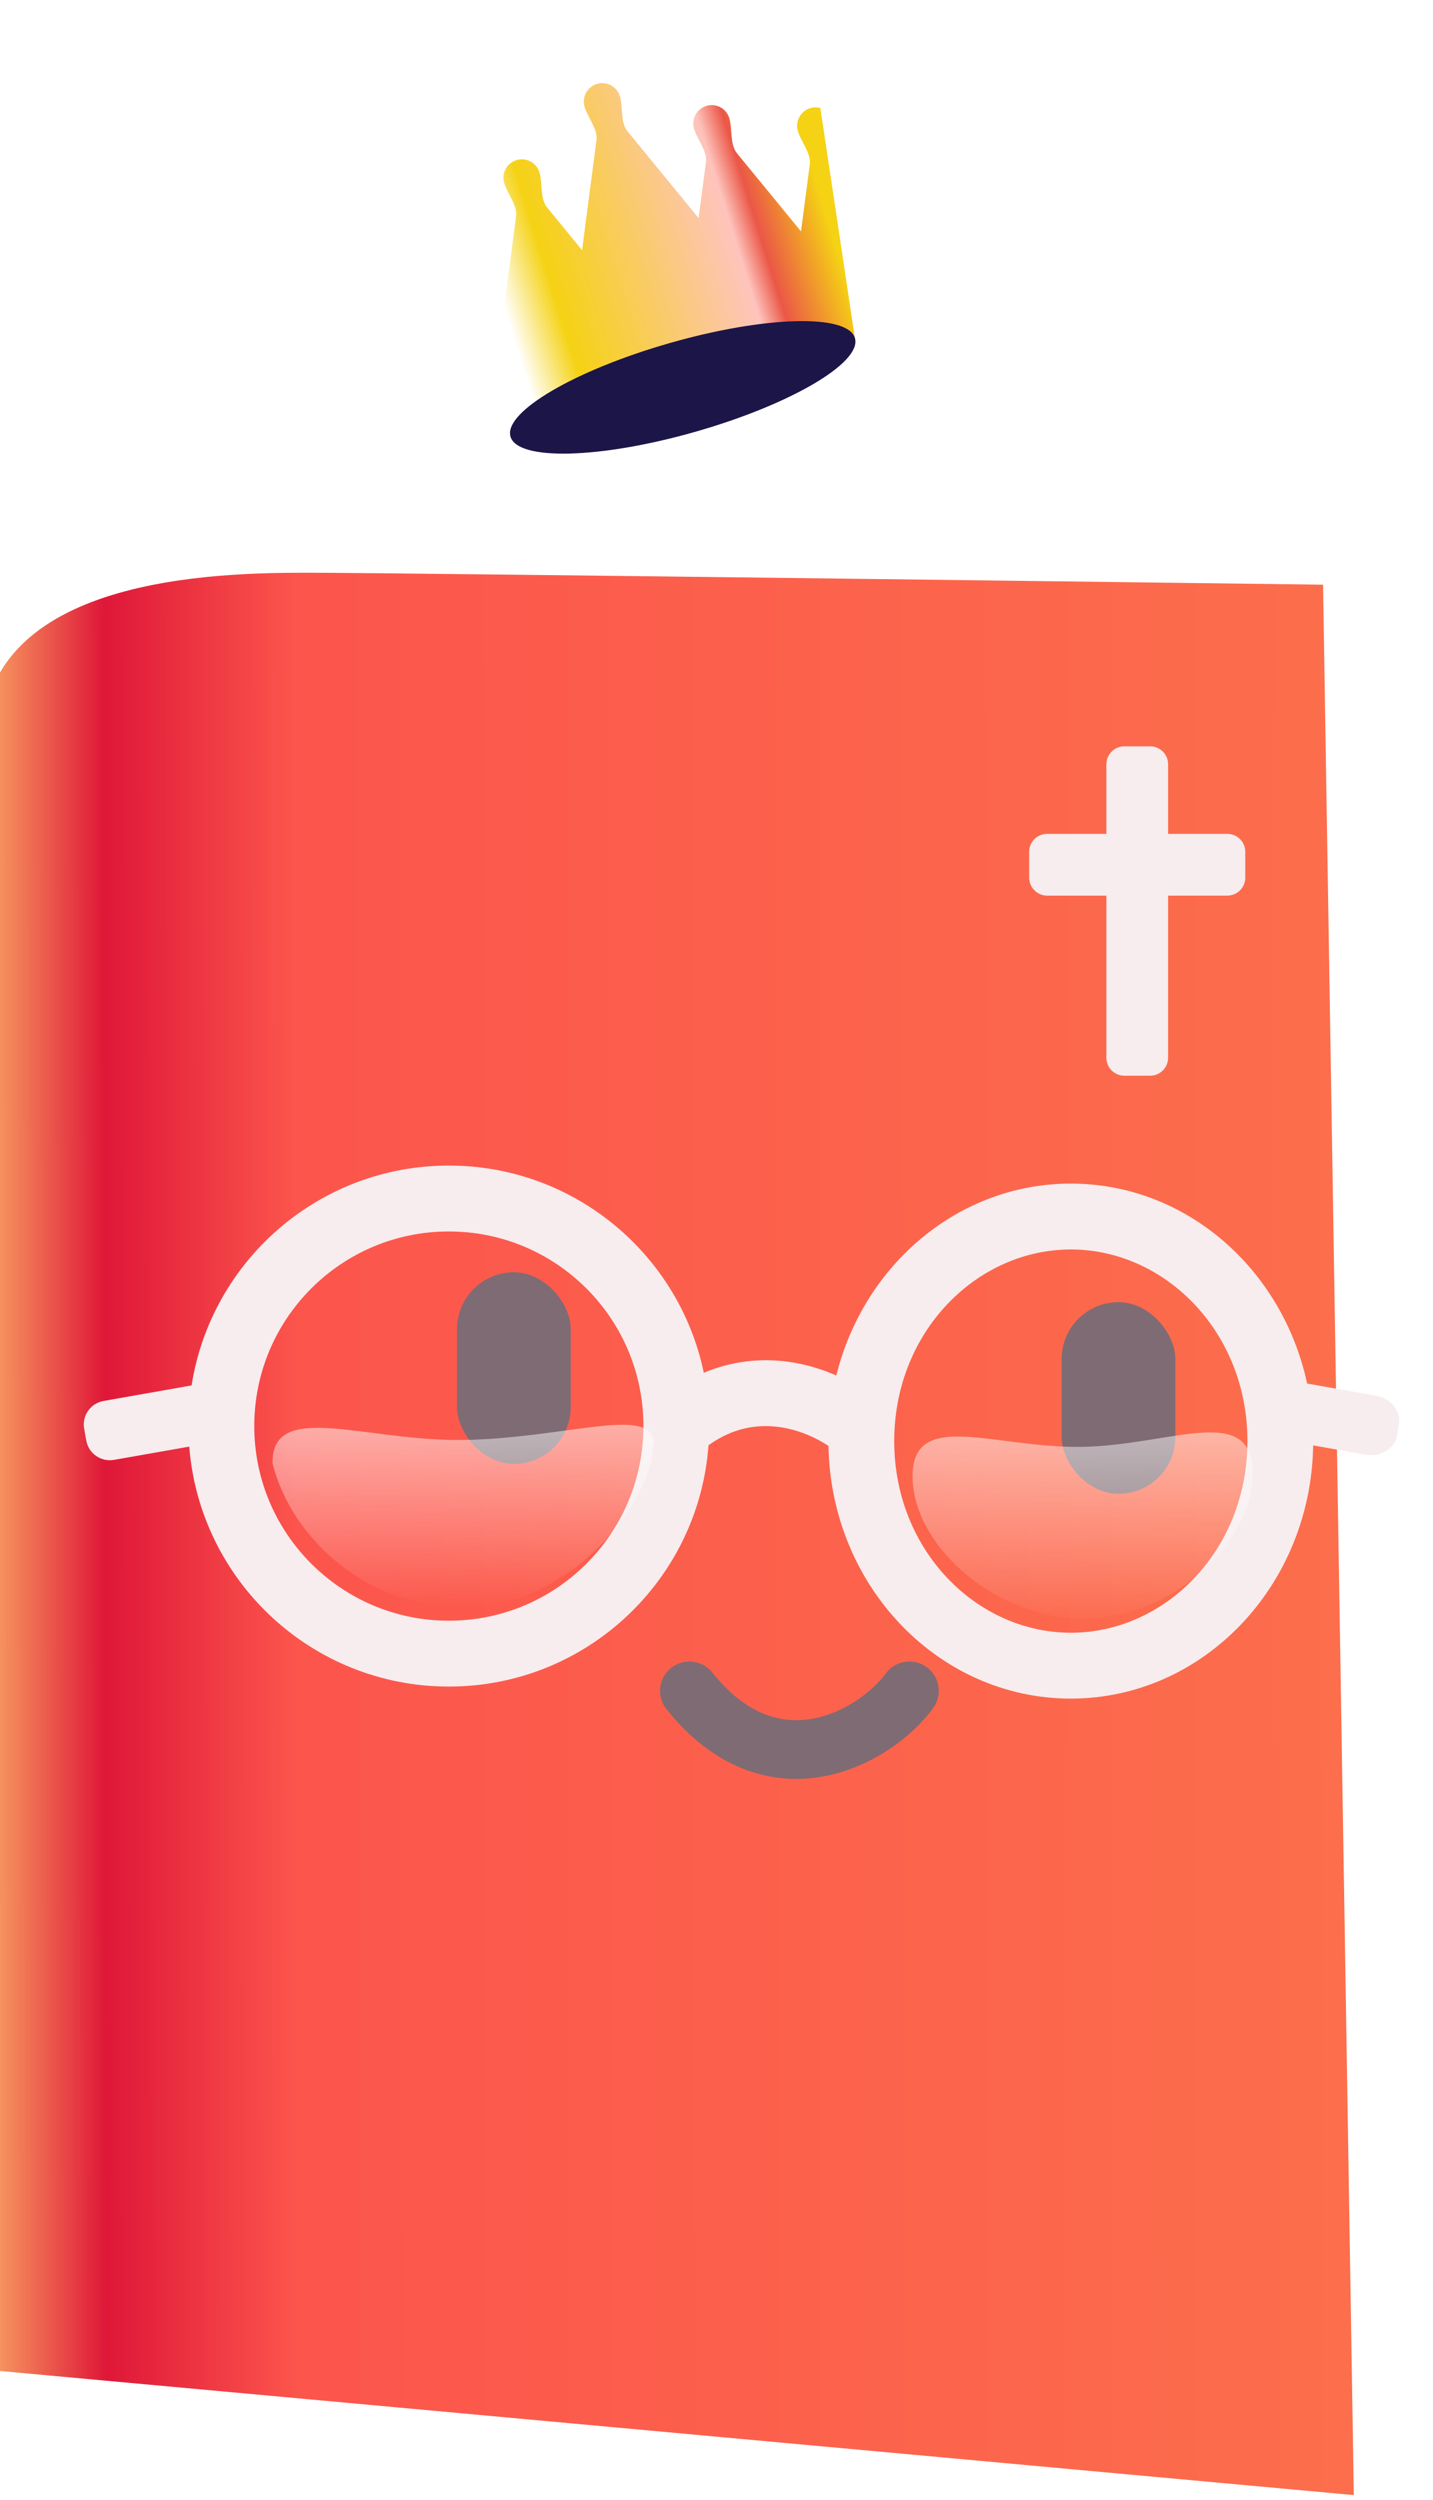
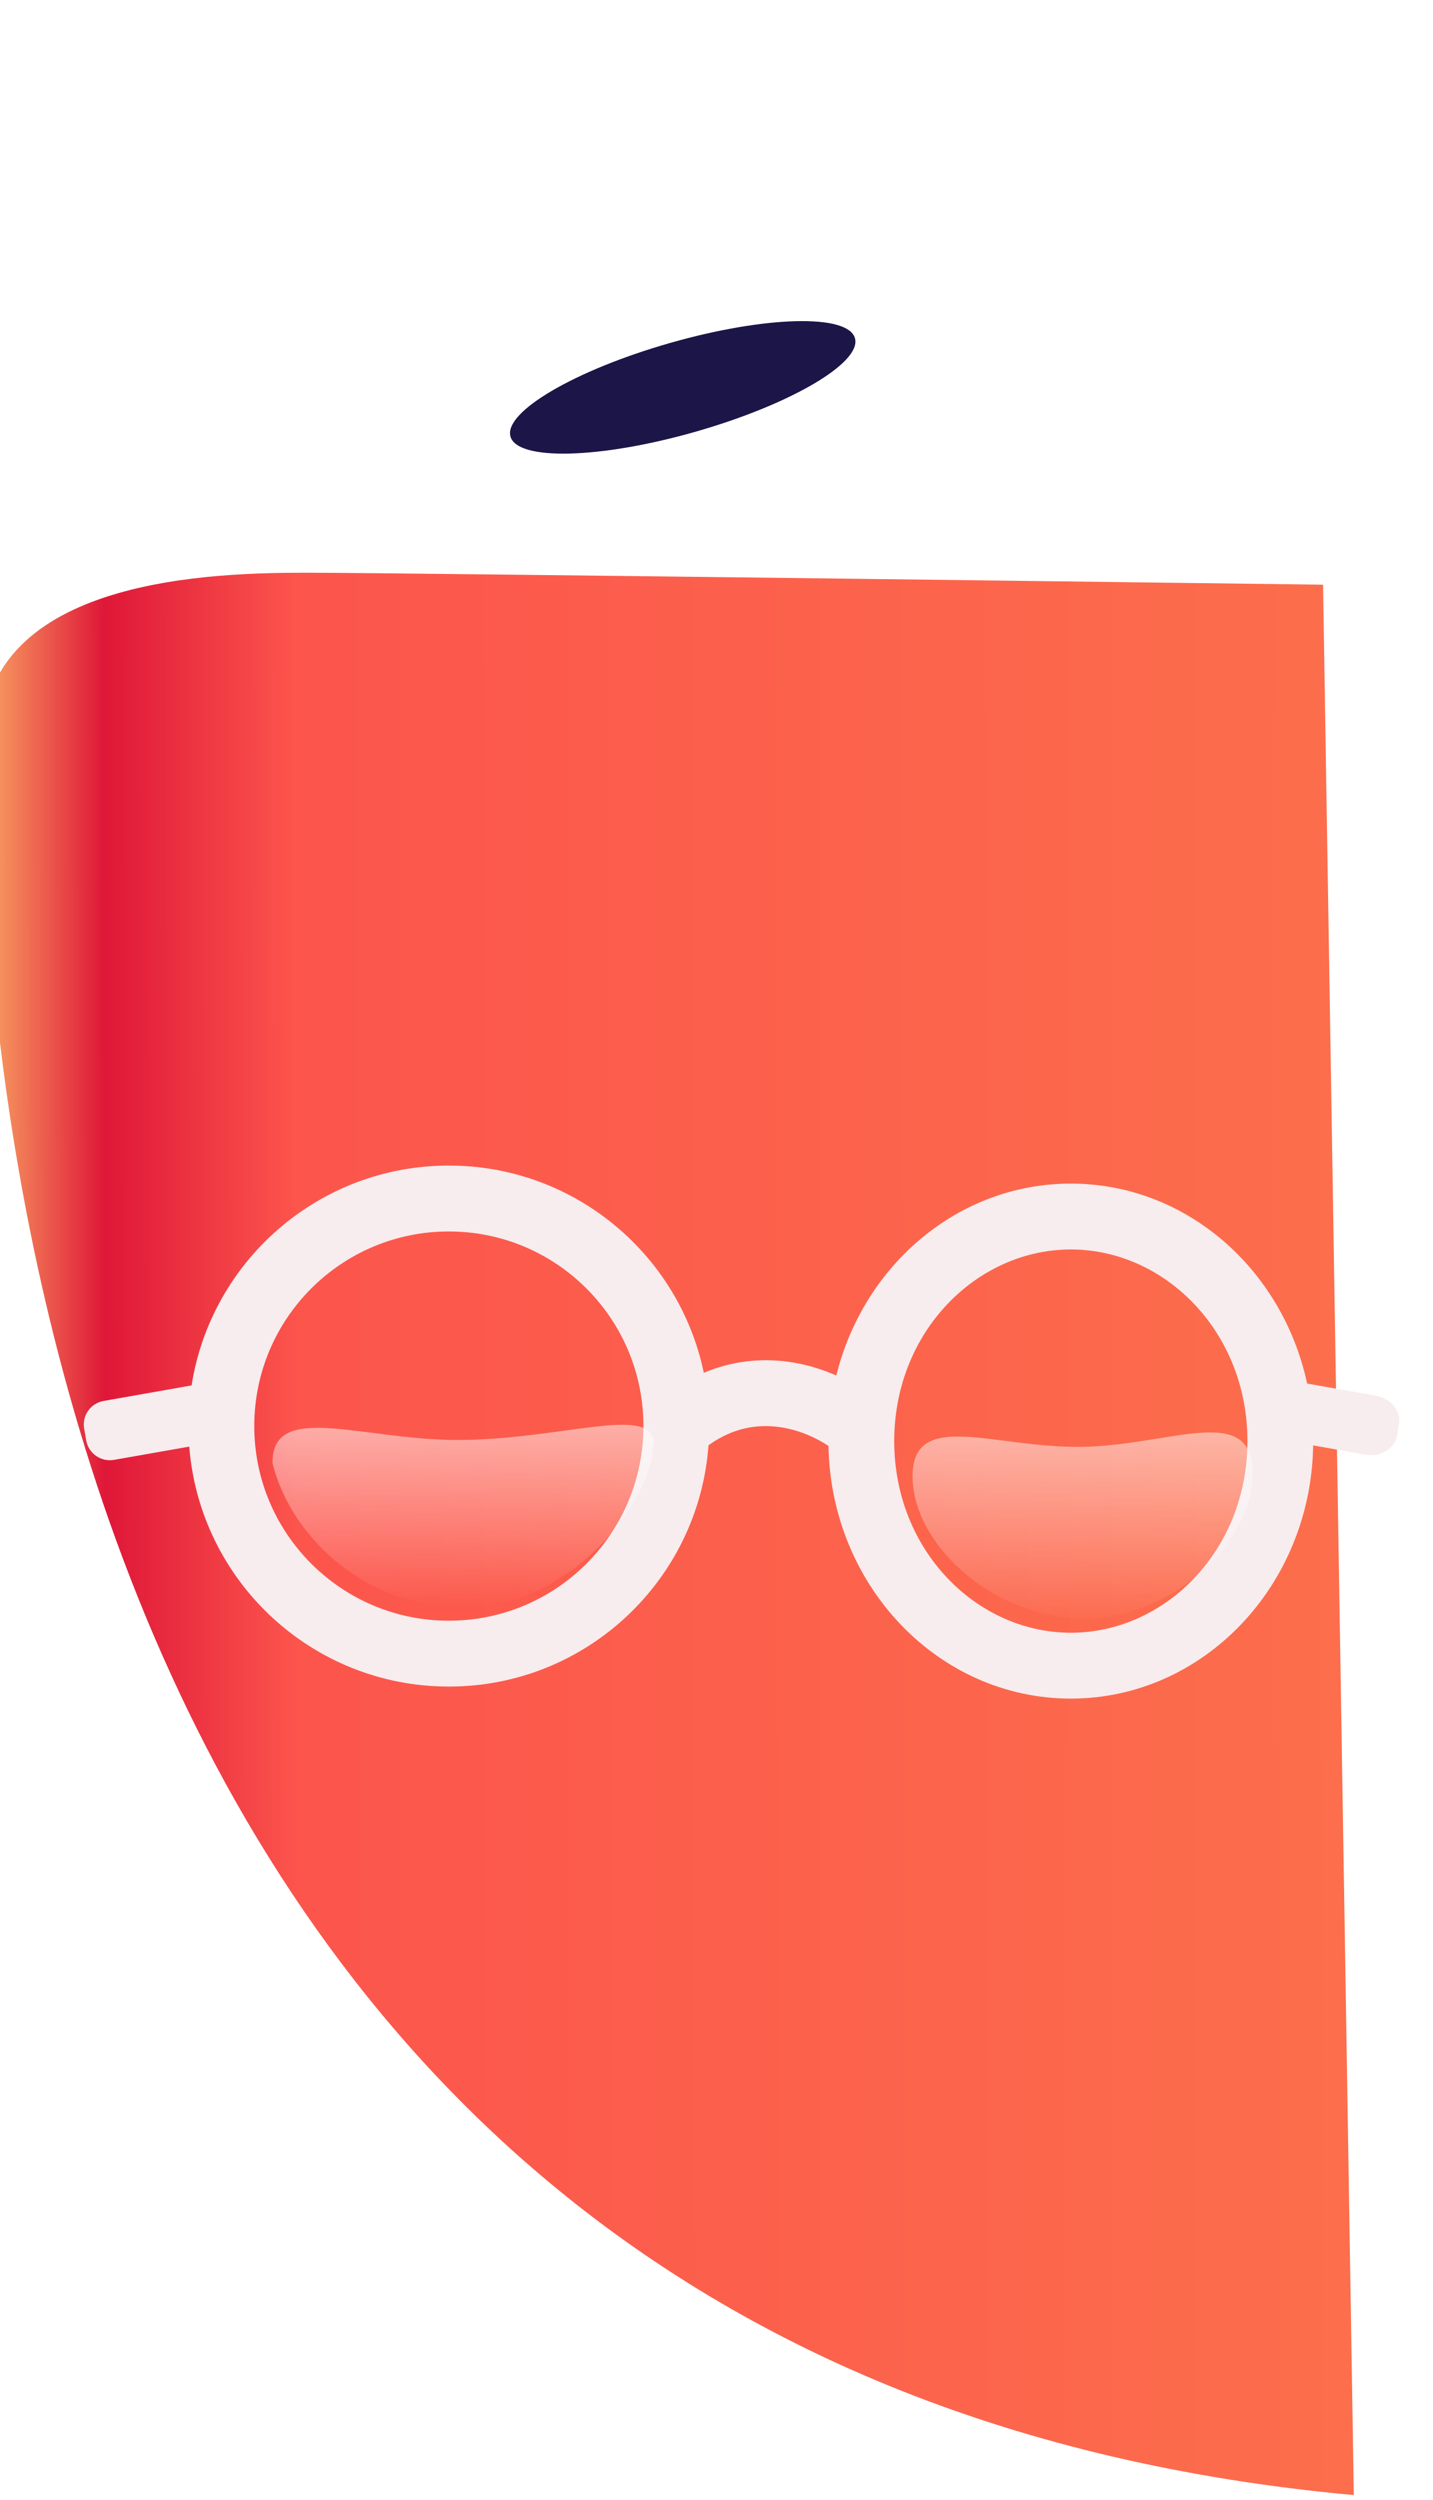
<svg xmlns="http://www.w3.org/2000/svg" fill="none" height="100%" overflow="visible" preserveAspectRatio="none" style="display: block;" viewBox="0 0 43 75" width="100%">
  <g id="Frame 1641500672">
    <g filter="url(#filter0_ii_0_1590)" id="Rectangle 67201888">
-       <path d="M0 22.12C-6.59818e-09 17.09 7.096 17 9.791 17C12.485 17 40.24 17.359 40.24 17.359L41.163 74.665L0 70.893C0 70.893 6.59818e-09 27.15 0 22.12Z" fill="url(#paint0_linear_0_1590)" />
+       <path d="M0 22.12C-6.59818e-09 17.09 7.096 17 9.791 17C12.485 17 40.24 17.359 40.24 17.359L41.163 74.665C0 70.893 6.59818e-09 27.15 0 22.12Z" fill="url(#paint0_linear_0_1590)" />
    </g>
    <g filter="url(#filter1_dii_0_1590)" id="Union">
-       <path d="M34.692 22.207C34.99 22.207 35.231 22.449 35.231 22.746V24.833H37.008C37.305 24.833 37.547 25.074 37.547 25.371V26.147C37.547 26.444 37.305 26.686 37.008 26.686H35.231V31.549C35.231 31.847 34.99 32.088 34.692 32.088H33.918C33.62 32.088 33.379 31.847 33.379 31.549V26.686H31.602C31.304 26.686 31.063 26.444 31.062 26.147V25.371C31.063 25.074 31.304 24.833 31.602 24.833H33.379V22.746C33.379 22.449 33.62 22.207 33.918 22.207H34.692Z" fill="#F7ECEE" />
-     </g>
+       </g>
    <g filter="url(#filter2_dii_0_1590)" id="Union_2">
      <path d="M13.828 34.604C17.595 34.604 20.74 37.271 21.478 40.82C22.331 40.461 23.197 40.379 24.001 40.488C24.522 40.558 25.011 40.707 25.454 40.901C26.274 37.588 29.114 35.145 32.492 35.145C35.951 35.145 38.844 37.708 39.582 41.143L41.632 41.505C42.091 41.585 42.407 41.967 42.338 42.358L42.276 42.712C42.207 43.102 41.779 43.354 41.321 43.273L39.763 42.999C39.698 47.205 36.469 50.594 32.492 50.594C28.519 50.594 25.292 47.214 25.219 43.014C24.825 42.754 24.307 42.524 23.737 42.447C23.088 42.359 22.355 42.464 21.619 42.995C21.324 47.042 17.95 50.233 13.828 50.233C9.719 50.233 6.353 47.063 6.038 43.035L3.78 43.433C3.389 43.502 3.016 43.241 2.947 42.85L2.884 42.497C2.815 42.106 3.077 41.734 3.467 41.665L6.108 41.199C6.694 37.462 9.927 34.604 13.828 34.604ZM32.492 37.121C29.675 37.121 27.192 39.582 27.192 42.87C27.192 46.158 29.675 48.618 32.492 48.618C35.309 48.618 37.791 46.158 37.791 42.87C37.791 39.582 35.309 37.121 32.492 37.121ZM13.828 36.581C10.603 36.581 7.989 39.194 7.989 42.419C7.989 45.643 10.603 48.257 13.828 48.257C17.052 48.257 19.666 45.643 19.666 42.419C19.666 39.194 17.052 36.581 13.828 36.581Z" fill="#F7ECEE" />
    </g>
    <g filter="url(#filter3_iii_0_1590)" id="Rectangle 67201895">
-       <rect fill="#7F6B73" height="5.749" rx="1.707" width="3.413" x="11.377" y="39.78" />
-     </g>
+       </g>
    <g filter="url(#filter4_iii_0_1590)" id="Rectangle 67201896">
-       <rect fill="#7F6B73" height="5.749" rx="1.707" width="3.413" x="29.52" y="40.677" />
-     </g>
+       </g>
    <g filter="url(#filter5_iii_0_1590)" id="Vector 2314 (Stroke)">
-       <path d="M25.858 51.46C26.144 51.068 26.695 50.981 27.088 51.267C27.481 51.554 27.567 52.105 27.281 52.497C26.684 53.316 25.488 54.257 24.029 54.537C22.53 54.825 20.858 54.394 19.419 52.697L19.28 52.529L19.253 52.493C18.981 52.115 19.05 51.586 19.417 51.292C19.785 50.998 20.317 51.046 20.626 51.394L20.655 51.429L20.756 51.552C21.805 52.793 22.85 52.971 23.697 52.808C24.658 52.623 25.486 51.97 25.858 51.46Z" fill="#7F6B73" />
-     </g>
+       </g>
    <path d="M13.925 43.194C16.9 43.145 19.411 42.197 19.616 43.19C19.648 45.103 16.949 48.396 13.67 48.201C11.162 48.179 8.78 46.285 8.178 43.895C8.147 41.982 10.951 43.242 13.925 43.194Z" fill="url(#paint1_linear_0_1590)" id="Ellipse 2180" opacity="0.5" />
    <path d="M32.472 43.401C35.124 43.358 37.554 42.069 37.588 44.159C37.622 46.249 35.238 48.507 32.586 48.55C29.934 48.593 27.417 46.415 27.383 44.325C27.349 42.236 29.819 43.445 32.472 43.401Z" fill="url(#paint2_linear_0_1590)" id="Ellipse 99" opacity="0.5" />
    <g id="Frame 1641500817">
-       <path d="M17.921 2.515C18.214 2.432 18.519 2.602 18.603 2.895C18.698 3.229 18.611 3.673 18.831 3.941L20.963 6.542L21.183 4.866C21.228 4.522 20.92 4.191 20.825 3.857C20.741 3.564 20.911 3.258 21.204 3.174C21.498 3.09 21.804 3.26 21.887 3.554C21.983 3.887 21.896 4.331 22.116 4.599L24.036 6.942L24.299 4.934C24.344 4.59 24.036 4.259 23.941 3.925C23.857 3.632 24.027 3.326 24.32 3.242C24.421 3.213 24.522 3.214 24.616 3.24L25.652 10.141L15.32 13.091L12.636 6.644C12.699 6.584 12.777 6.538 12.867 6.512C13.161 6.428 13.466 6.598 13.55 6.892C13.645 7.225 13.559 7.669 13.779 7.938L15.087 9.534L15.485 6.493C15.53 6.149 15.223 5.817 15.127 5.484C15.044 5.19 15.213 4.884 15.507 4.801C15.8 4.717 16.106 4.887 16.19 5.18C16.285 5.514 16.199 5.958 16.419 6.226L17.466 7.504L17.898 4.207C17.943 3.864 17.635 3.532 17.54 3.199C17.456 2.906 17.626 2.6 17.918 2.516L17.921 2.515Z" fill="url(#paint3_linear_0_1590)" id="Intersect" />
      <ellipse cx="20.486" cy="11.62" fill="#1B1548" id="Ellipse 52712" rx="5.375" ry="1.385" transform="rotate(-15.935 20.486 11.62)" />
    </g>
  </g>
  <defs>
    <filter color-interpolation-filters="sRGB" filterUnits="userSpaceOnUse" height="58.384" id="filter0_ii_0_1590" width="41.522" x="-0.359" y="16.641">
      <feFlood flood-opacity="0" result="BackgroundImageFix" />
      <feBlend in="SourceGraphic" in2="BackgroundImageFix" mode="normal" result="shape" />
      <feColorMatrix in="SourceAlpha" result="hardAlpha" type="matrix" values="0 0 0 0 0 0 0 0 0 0 0 0 0 0 0 0 0 0 127 0" />
      <feOffset dx="-0.359" dy="-0.359" />
      <feGaussianBlur stdDeviation="0.394" />
      <feComposite in2="hardAlpha" k2="-1" k3="1" operator="arithmetic" />
      <feColorMatrix type="matrix" values="0 0 0 0 0.809 0 0 0 0 0.076 0 0 0 0 0.088 0 0 0 1 0" />
      <feBlend in2="shape" mode="normal" result="effect1_innerShadow_0_1590" />
      <feColorMatrix in="SourceAlpha" result="hardAlpha" type="matrix" values="0 0 0 0 0 0 0 0 0 0 0 0 0 0 0 0 0 0 127 0" />
      <feOffset dx="-0.18" dy="0.539" />
      <feGaussianBlur stdDeviation="0.18" />
      <feComposite in2="hardAlpha" k2="-1" k3="1" operator="arithmetic" />
      <feColorMatrix type="matrix" values="0 0 0 0 1 0 0 0 0 0.948 0 0 0 0 0.834 0 0 0 1 0" />
      <feBlend in2="effect1_innerShadow_0_1590" mode="normal" result="effect2_innerShadow_0_1590" />
    </filter>
    <filter color-interpolation-filters="sRGB" filterUnits="userSpaceOnUse" height="10.779" id="filter1_dii_0_1590" width="7.383" x="30.524" y="21.848">
      <feFlood flood-opacity="0" result="BackgroundImageFix" />
      <feColorMatrix in="SourceAlpha" result="hardAlpha" type="matrix" values="0 0 0 0 0 0 0 0 0 0 0 0 0 0 0 0 0 0 127 0" />
      <feOffset dx="-0.18" dy="0.18" />
      <feGaussianBlur stdDeviation="0.18" />
      <feComposite in2="hardAlpha" operator="out" />
      <feColorMatrix type="matrix" values="0 0 0 0 0.596 0 0 0 0 0 0 0 0 0 0.029 0 0 0 0.8 0" />
      <feBlend in2="BackgroundImageFix" mode="normal" result="effect1_dropShadow_0_1590" />
      <feBlend in="SourceGraphic" in2="effect1_dropShadow_0_1590" mode="normal" result="shape" />
      <feColorMatrix in="SourceAlpha" result="hardAlpha" type="matrix" values="0 0 0 0 0 0 0 0 0 0 0 0 0 0 0 0 0 0 127 0" />
      <feOffset dx="-0.359" dy="0.359" />
      <feGaussianBlur stdDeviation="0.18" />
      <feComposite in2="hardAlpha" k2="-1" k3="1" operator="arithmetic" />
      <feColorMatrix type="matrix" values="0 0 0 0 1 0 0 0 0 1 0 0 0 0 1 0 0 0 1 0" />
      <feBlend in2="shape" mode="normal" result="effect2_innerShadow_0_1590" />
      <feColorMatrix in="SourceAlpha" result="hardAlpha" type="matrix" values="0 0 0 0 0 0 0 0 0 0 0 0 0 0 0 0 0 0 127 0" />
      <feOffset dx="0.359" dy="-0.359" />
      <feGaussianBlur stdDeviation="0.359" />
      <feComposite in2="hardAlpha" k2="-1" k3="1" operator="arithmetic" />
      <feColorMatrix type="matrix" values="0 0 0 0 0 0 0 0 0 0 0 0 0 0 0 0 0 0 0.25 0" />
      <feBlend in2="effect2_innerShadow_0_1590" mode="normal" result="effect3_innerShadow_0_1590" />
    </filter>
    <filter color-interpolation-filters="sRGB" filterUnits="userSpaceOnUse" height="17.427" id="filter2_dii_0_1590" width="40.912" x="1.795" y="34.245">
      <feFlood flood-opacity="0" result="BackgroundImageFix" />
      <feColorMatrix in="SourceAlpha" result="hardAlpha" type="matrix" values="0 0 0 0 0 0 0 0 0 0 0 0 0 0 0 0 0 0 127 0" />
      <feOffset dx="-0.359" dy="0.359" />
      <feGaussianBlur stdDeviation="0.359" />
      <feComposite in2="hardAlpha" operator="out" />
      <feColorMatrix type="matrix" values="0 0 0 0 0.606 0 0 0 0 0.384 0 0 0 0 0.395 0 0 0 0.6 0" />
      <feBlend in2="BackgroundImageFix" mode="normal" result="effect1_dropShadow_0_1590" />
      <feBlend in="SourceGraphic" in2="effect1_dropShadow_0_1590" mode="normal" result="shape" />
      <feColorMatrix in="SourceAlpha" result="hardAlpha" type="matrix" values="0 0 0 0 0 0 0 0 0 0 0 0 0 0 0 0 0 0 127 0" />
      <feOffset dx="-0.359" dy="0.359" />
      <feGaussianBlur stdDeviation="0.18" />
      <feComposite in2="hardAlpha" k2="-1" k3="1" operator="arithmetic" />
      <feColorMatrix type="matrix" values="0 0 0 0 1 0 0 0 0 1 0 0 0 0 1 0 0 0 1 0" />
      <feBlend in2="shape" mode="normal" result="effect2_innerShadow_0_1590" />
      <feColorMatrix in="SourceAlpha" result="hardAlpha" type="matrix" values="0 0 0 0 0 0 0 0 0 0 0 0 0 0 0 0 0 0 127 0" />
      <feOffset dx="0.359" dy="-0.359" />
      <feGaussianBlur stdDeviation="0.359" />
      <feComposite in2="hardAlpha" k2="-1" k3="1" operator="arithmetic" />
      <feColorMatrix type="matrix" values="0 0 0 0 0 0 0 0 0 0 0 0 0 0 0 0 0 0 0.25 0" />
      <feBlend in2="effect2_innerShadow_0_1590" mode="normal" result="effect3_innerShadow_0_1590" />
    </filter>
    <filter color-interpolation-filters="sRGB" filterUnits="userSpaceOnUse" height="6.647" id="filter3_iii_0_1590" width="5.389" x="10.838" y="39.061">
      <feFlood flood-opacity="0" result="BackgroundImageFix" />
      <feBlend in="SourceGraphic" in2="BackgroundImageFix" mode="normal" result="shape" />
      <feColorMatrix in="SourceAlpha" result="hardAlpha" type="matrix" values="0 0 0 0 0 0 0 0 0 0 0 0 0 0 0 0 0 0 127 0" />
      <feOffset dx="1.617" />
      <feGaussianBlur stdDeviation="0.719" />
      <feComposite in2="hardAlpha" k2="-1" k3="1" operator="arithmetic" />
      <feColorMatrix type="matrix" values="0 0 0 0 0 0 0 0 0 0 0 0 0 0 0 0 0 0 1 0" />
      <feBlend in2="shape" mode="normal" result="effect1_innerShadow_0_1590" />
      <feColorMatrix in="SourceAlpha" result="hardAlpha" type="matrix" values="0 0 0 0 0 0 0 0 0 0 0 0 0 0 0 0 0 0 127 0" />
      <feOffset dx="1.258" dy="-1.796" />
      <feGaussianBlur stdDeviation="0.359" />
      <feComposite in2="hardAlpha" k2="-1" k3="1" operator="arithmetic" />
      <feColorMatrix type="matrix" values="0 0 0 0 0 0 0 0 0 0 0 0 0 0 0 0 0 0 1 0" />
      <feBlend in2="effect1_innerShadow_0_1590" mode="normal" result="effect2_innerShadow_0_1590" />
      <feColorMatrix in="SourceAlpha" result="hardAlpha" type="matrix" values="0 0 0 0 0 0 0 0 0 0 0 0 0 0 0 0 0 0 127 0" />
      <feOffset dx="-0.539" dy="0.18" />
      <feGaussianBlur stdDeviation="0.359" />
      <feComposite in2="hardAlpha" k2="-1" k3="1" operator="arithmetic" />
      <feColorMatrix type="matrix" values="0 0 0 0 0 0 0 0 0 0 0 0 0 0 0 0 0 0 1 0" />
      <feBlend in2="effect2_innerShadow_0_1590" mode="normal" result="effect3_innerShadow_0_1590" />
    </filter>
    <filter color-interpolation-filters="sRGB" filterUnits="userSpaceOnUse" height="6.647" id="filter4_iii_0_1590" width="5.389" x="28.981" y="39.959">
      <feFlood flood-opacity="0" result="BackgroundImageFix" />
      <feBlend in="SourceGraphic" in2="BackgroundImageFix" mode="normal" result="shape" />
      <feColorMatrix in="SourceAlpha" result="hardAlpha" type="matrix" values="0 0 0 0 0 0 0 0 0 0 0 0 0 0 0 0 0 0 127 0" />
      <feOffset dx="1.617" />
      <feGaussianBlur stdDeviation="0.719" />
      <feComposite in2="hardAlpha" k2="-1" k3="1" operator="arithmetic" />
      <feColorMatrix type="matrix" values="0 0 0 0 0 0 0 0 0 0 0 0 0 0 0 0 0 0 1 0" />
      <feBlend in2="shape" mode="normal" result="effect1_innerShadow_0_1590" />
      <feColorMatrix in="SourceAlpha" result="hardAlpha" type="matrix" values="0 0 0 0 0 0 0 0 0 0 0 0 0 0 0 0 0 0 127 0" />
      <feOffset dx="1.258" dy="-1.796" />
      <feGaussianBlur stdDeviation="0.359" />
      <feComposite in2="hardAlpha" k2="-1" k3="1" operator="arithmetic" />
      <feColorMatrix type="matrix" values="0 0 0 0 0 0 0 0 0 0 0 0 0 0 0 0 0 0 1 0" />
      <feBlend in2="effect1_innerShadow_0_1590" mode="normal" result="effect2_innerShadow_0_1590" />
      <feColorMatrix in="SourceAlpha" result="hardAlpha" type="matrix" values="0 0 0 0 0 0 0 0 0 0 0 0 0 0 0 0 0 0 127 0" />
      <feOffset dx="-0.539" dy="0.18" />
      <feGaussianBlur stdDeviation="0.359" />
      <feComposite in2="hardAlpha" k2="-1" k3="1" operator="arithmetic" />
      <feColorMatrix type="matrix" values="0 0 0 0 0 0 0 0 0 0 0 0 0 0 0 0 0 0 1 0" />
      <feBlend in2="effect2_innerShadow_0_1590" mode="normal" result="effect3_innerShadow_0_1590" />
    </filter>
    <filter color-interpolation-filters="sRGB" filterUnits="userSpaceOnUse" height="4.419" id="filter5_iii_0_1590" width="9.081" x="19.087" y="50.38">
      <feFlood flood-opacity="0" result="BackgroundImageFix" />
      <feBlend in="SourceGraphic" in2="BackgroundImageFix" mode="normal" result="shape" />
      <feColorMatrix in="SourceAlpha" result="hardAlpha" type="matrix" values="0 0 0 0 0 0 0 0 0 0 0 0 0 0 0 0 0 0 127 0" />
      <feOffset dx="0.719" dy="-0.719" />
      <feGaussianBlur stdDeviation="0.719" />
      <feComposite in2="hardAlpha" k2="-1" k3="1" operator="arithmetic" />
      <feColorMatrix type="matrix" values="0 0 0 0 0 0 0 0 0 0 0 0 0 0 0 0 0 0 1 0" />
      <feBlend in2="shape" mode="normal" result="effect1_innerShadow_0_1590" />
      <feColorMatrix in="SourceAlpha" result="hardAlpha" type="matrix" values="0 0 0 0 0 0 0 0 0 0 0 0 0 0 0 0 0 0 127 0" />
      <feOffset dy="-0.719" />
      <feGaussianBlur stdDeviation="0.359" />
      <feComposite in2="hardAlpha" k2="-1" k3="1" operator="arithmetic" />
      <feColorMatrix type="matrix" values="0 0 0 0 0 0 0 0 0 0 0 0 0 0 0 0 0 0 1 0" />
      <feBlend in2="effect1_innerShadow_0_1590" mode="normal" result="effect2_innerShadow_0_1590" />
      <feColorMatrix in="SourceAlpha" result="hardAlpha" type="matrix" values="0 0 0 0 0 0 0 0 0 0 0 0 0 0 0 0 0 0 127 0" />
      <feOffset dy="0.18" />
      <feGaussianBlur stdDeviation="0.359" />
      <feComposite in2="hardAlpha" k2="-1" k3="1" operator="arithmetic" />
      <feColorMatrix type="matrix" values="0 0 0 0 0 0 0 0 0 0 0 0 0 0 0 0 0 0 1 0" />
      <feBlend in2="effect2_innerShadow_0_1590" mode="normal" result="effect3_innerShadow_0_1590" />
    </filter>
    <linearGradient gradientUnits="userSpaceOnUse" id="paint0_linear_0_1590" x1="42.037" x2="-0.404" y1="20.233" y2="20.28">
      <stop stop-color="#FC6F4C" />
      <stop offset="0.769" stop-color="#FC554C" />
      <stop offset="0.904" stop-color="#DF1738" />
      <stop offset="1" stop-color="#FCB568" />
    </linearGradient>
    <linearGradient gradientUnits="userSpaceOnUse" id="paint1_linear_0_1590" x1="13.92" x2="14.007" y1="42.855" y2="48.196">
      <stop stop-color="white" />
      <stop offset="1" stop-color="white" stop-opacity="0" />
    </linearGradient>
    <linearGradient gradientUnits="userSpaceOnUse" id="paint2_linear_0_1590" x1="32.466" x2="32.561" y1="43.031" y2="48.867">
      <stop stop-color="white" />
      <stop offset="1" stop-color="white" stop-opacity="0" />
    </linearGradient>
    <linearGradient gradientUnits="userSpaceOnUse" id="paint3_linear_0_1590" x1="14.526" x2="24.827" y1="9.763" y2="6.559">
      <stop offset="0.067" stop-color="white" />
      <stop offset="0.212" stop-color="#F5D214" />
      <stop offset="0.737" stop-color="#FEC4BD" />
      <stop offset="0.808" stop-color="#EB5747" />
      <stop offset="1" stop-color="#F5D214" />
    </linearGradient>
  </defs>
</svg>